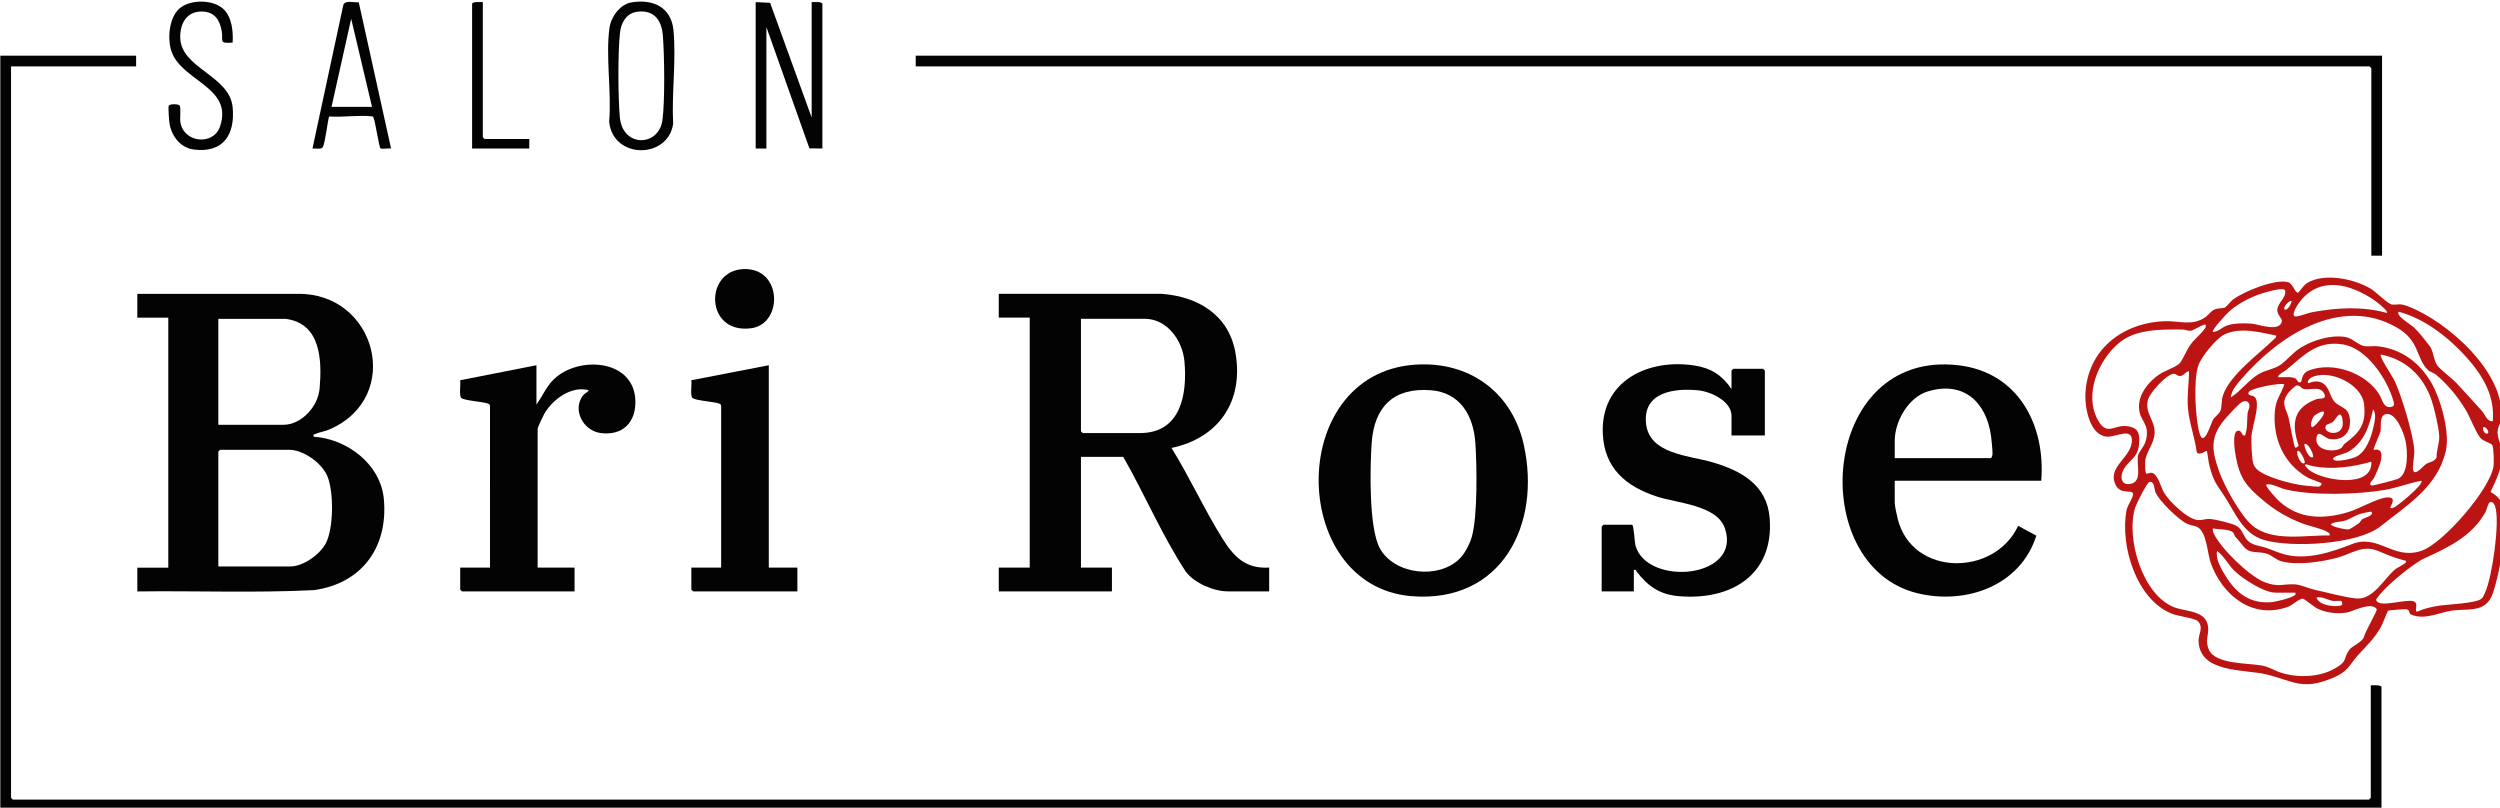
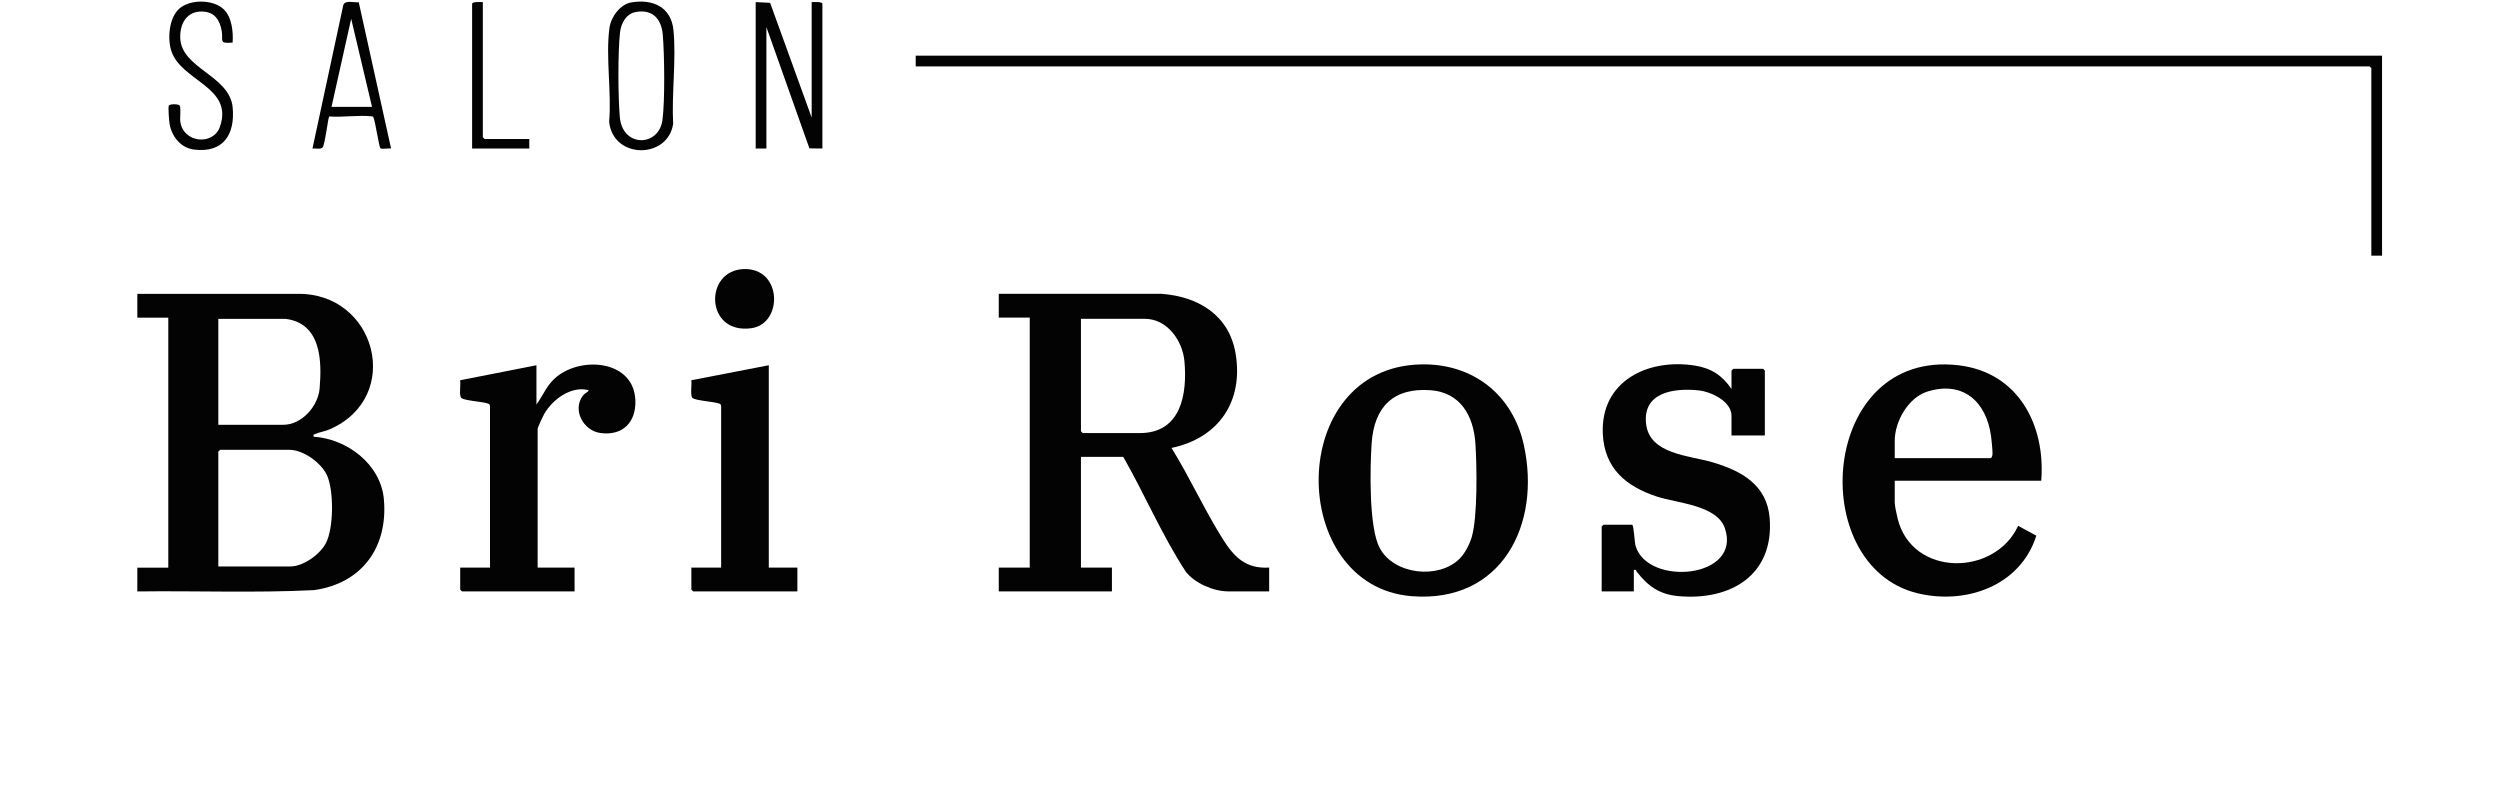
<svg xmlns="http://www.w3.org/2000/svg" width="629.993mm" height="203.529mm" viewBox="0 0 629.993 203.529" version="1.1" id="svg1">
  <defs id="defs1" />
  <g id="layer1" transform="translate(213.254,5.821)">
    <g id="layer-MC0" transform="matrix(0.265,0,0,0.265,-258.402,-259.148)">
-       <path id="path3" d="M 0,0 C -0.593,0.445 -4.638,-0.141 -6.22,0.145 -10.091,0.847 -13.538,3.382 -17.755,2.617 -16.397,-3.051 -4.883,-4.41 -0.45,-3.212 1.309,-2.737 0.475,-0.357 0,0 m -33.055,6.018 h -14.021 c -8.248,0 -23.449,9.897 -29.351,15.675 -4.227,4.138 -7.467,10.626 -12.279,14.053 -1.268,-5.7 3.048,-12.994 6.014,-17.767 7.825,-12.591 17.549,-20.059 33.053,-18.741 1.263,0.108 20.125,3.792 16.584,6.78 m -44.424,43.065 c -2.77,2.422 -10.491,1.89 -14.205,2.784 -0.134,-1.218 -0.062,-2.218 0.456,-3.357 4.831,-10.639 25.299,-30.656 36.351,-35.003 9.993,-3.93 13.391,-1.019 22.12,-1.599 3.545,-0.235 9.793,-3.031 13.987,-3.928 C -10.512,6.213 3.057,2.483 10.816,1.842 22.7,0.859 30.449,16.058 38.303,22.599 c 1.682,1.402 7.023,3.803 7.665,5.082 0.767,1.528 -1.181,1.296 -1.866,1.501 -8.023,2.393 -10.02,3.21 -17.424,6.381 -11.667,4.997 -18.92,-1.764 -29.807,-4.679 -11.07,-2.964 -28.412,-5.548 -39.469,-2.56 -4.122,1.114 -6.606,3.983 -10.009,5.284 -6.109,2.336 -12.211,-0.507 -17.002,5.087 -2.266,2.645 -3.277,4.233 -5.96,7.024 -0.789,0.821 -1.083,2.641 -1.91,3.364 m 98.803,14.674 c -0.25,0.286 -6.399,-1.148 -7.47,-1.443 C 9.631,61.152 6.258,58.549 2.628,57.398 -0.707,56.341 -4.734,56.896 -7.545,54.843 -7.481,53.045 3.549,50.736 5.384,51.176 c 1.004,0.24 5.621,3.35 6.897,4.219 1.183,0.805 1.598,2.372 2.777,3.169 0.962,0.649 8.682,2.425 6.266,5.193 m 84.624,6.768 c -1.353,-0.42 -2.255,-5.352 -3.192,-7.039 C 93.135,46.159 76.054,38.209 59.268,30.52 50.964,26.715 30.392,9.772 25.563,2.21 25.001,1.332 24.3,1.352 25.12,0.048 c 2.968,-4.716 20.633,1.508 26.203,-0.147 4.442,-1.319 0.076,-6.986 2.741,-7.472 4.415,2.07 9.056,3.122 13.826,4.001 6.852,1.263 28.12,1.78 32.07,5.315 1.236,1.106 1.825,2.826 2.508,4.288 5.029,10.771 10.852,50.927 7.173,61.483 -0.558,1.6 -1.526,3.682 -3.693,3.009 m -243.009,14.403 c -1.713,-0.527 -9.222,-15.544 -10.017,-18.041 -6.949,-21.824 5.165,-63.066 28.215,-71.465 8.673,-3.16 22.959,-2.108 23.803,-14.474 0.384,-5.639 -2.363,-9.169 0.489,-15.597 4.747,-10.702 28.021,-9.433 37.929,-11.349 5.408,-1.046 8.813,-3.602 13.578,-5.113 11.972,-3.795 27.272,-3.272 38.307,2.954 9.655,5.448 5.956,7.426 10.385,13.398 2.109,2.843 8.617,5.035 10.467,9.071 0.302,2.972 9.686,18.914 9.112,19.843 -3.601,5.834 -17.373,-1.678 -21.497,-2.372 -6.579,-1.106 -14.63,-0.143 -20.652,2.74 -2.286,1.094 -9.72,7.212 -10.562,7.232 -2.55,0.061 -7.489,-4.67 -10.401,-5.75 -25.452,-9.44 -46.944,8.018 -55.279,31.02 -2.533,6.99 -2.787,22.496 -9.794,25.878 -2.08,1.003 -4.766,1.102 -7.133,2.212 -6.043,2.832 -19.92,16.381 -22.558,22.463 -0.866,1.997 -0.688,8.491 -4.392,7.35 m 194.077,0.904 c -8.729,-1.574 -17.215,-5.022 -26.162,-6.54 -19.379,-3.288 -51.532,-4.224 -70.556,0.327 -4.061,0.971 -8.667,3.69 -12.459,3.7 -1.031,0.002 -1.789,0.037 -1.278,-1.289 0.815,-2.115 7.303,-9.261 9.327,-11.063 14.337,-12.766 31.506,-12.734 49.113,-7.449 7.576,2.275 20.315,9.693 27.041,10.381 8.805,0.899 2.091,-6.847 2.889,-7.588 0.677,-0.069 1.274,-0.034 1.941,0.173 2.893,0.9 22.489,17.257 20.144,19.348 M 21.326,99.419 C 7.769,95.626 -6.535,93.6 -20.532,96.227 c -1.462,0.275 -9.036,3.684 -3.377,-1.92 8.336,-8.255 46.527,-14.776 45.235,5.112 m -47.587,-0.841 c 0.913,0.897 -3.614,10.23 -5.089,8.483 -1.235,-2.029 2.691,-10.839 5.089,-8.483 m 5.949,4.246 c 0.921,0.903 -2.913,9.902 -5.94,9.332 -0.938,-1.865 3.55,-11.671 5.94,-9.332 m 124.915,16.983 c 0.974,0.942 -1.55,4.995 -3.391,4.237 -1.089,-2.333 1.831,-5.745 3.391,-4.237 M 23.031,107.919 c 11.026,2.015 2.652,-15.086 0.172,-20.132 -0.588,-1.198 -4.672,-4.647 -1.409,-5.322 0.922,-0.191 16.247,3.847 18.252,4.625 8.133,3.159 7.137,20.093 5.725,26.991 -1.156,5.644 -6.994,21.455 -14.5,19.149 -4.264,-1.309 -2.783,-8.661 -3.342,-11.954 -0.345,-2.032 -5.541,-12.819 -4.898,-13.357 m -33.853,17.701 c -3.624,-5.854 10.359,-9.012 11.711,-0.243 0.256,1.656 -0.064,8.633 -2.501,7.606 -1.545,-0.65 -3.038,-3.999 -4.31,-5.051 -1.175,-0.972 -4.748,-2.065 -4.9,-2.312 m -1.843,9.463 c -0.903,0.945 -6.278,-2.106 -7.209,-3.403 -0.885,-1.234 -3.141,-7.132 -0.846,-7.627 1.02,-0.221 9.812,9.192 8.055,11.03 m 6.807,-33.953 c 1.816,-2.512 13.59,0.441 16.412,1.844 7.001,3.482 10.626,13.646 12.223,20.902 0.845,3.84 2.443,9.561 -0.176,12.905 -2.786,-12.1 -6.408,-23.817 -17.989,-30.417 -2.137,-1.218 -11.892,-3.267 -10.47,-5.234 m -60.551,40.525 c -1.622,1.895 -4.318,0.673 -5.933,-0.617 -2.245,-1.794 -9.629,-9.832 -11.673,-12.345 -10.055,-12.357 -8.221,-22.117 -3.208,-36.271 3.712,-10.483 15.184,-31.305 23.568,-38.436 14.194,-12.071 38.134,-6.784 55.239,-7.205 0.326,1.66 -0.77,2.036 -1.947,2.716 -4.149,2.402 -12.791,4.016 -17.803,5.986 -10.827,4.253 -19.367,9.284 -28.234,16.791 -11.38,9.634 -16.01,15.274 -18.89,30.374 -0.65,3.406 -2.953,17.617 1.131,18.796 3.361,0.971 2.716,-3.986 5.41,-3.344 1.876,5.503 1.329,10.151 1.769,15.64 0.181,2.248 2.613,5.53 0.571,7.915 m 33.363,-32.039 c 0.723,-0.535 2.083,0.542 2.528,1.318 -5.409,15.671 -3.656,27.119 12.733,33.095 2.283,0.833 7.529,-0.467 5.548,3.791 -2.777,5.971 -9.871,2.509 -14.435,3.417 -2.355,0.468 -2.728,3.252 -5.774,2.41 -0.785,-0.216 -5.054,-4.482 -5.703,-5.403 -5.416,-7.684 -1.161,-10.724 0.604,-18.069 0.717,-2.988 3.653,-19.933 4.499,-20.559 m -7.66,44.997 c -3.776,1.264 -24.355,-2.906 -25.451,-5.554 -1.26,-3.044 2.951,-1.686 4.597,-3.825 3.857,-5.013 -2.291,-21.276 -2.625,-27.688 -0.197,-3.767 0.238,-15.395 1.121,-18.815 0.545,-2.108 1.288,-3.292 2.869,-4.775 6.064,-5.693 24.466,-10.323 32.769,-11.411 1.831,-0.24 10.595,-1.159 11.639,-0.823 0.98,0.315 1.974,1.678 1.425,2.405 -0.305,0.404 -7.888,2.939 -9.394,3.784 -17.436,9.786 -25.357,28.188 -23.732,47.587 0.73,8.702 4.298,11.654 6.782,19.115 m 17.004,0.857 c 0.392,-0.427 5.644,3.289 11.007,-0.464 3.989,-2.791 4.689,-9.383 7.67,-12.714 4.036,-4.511 9.931,-3.54 10.983,-11.949 1.181,-9.443 -4.203,-15.967 -13.965,-14.803 -4.065,0.485 -8.629,7.33 -9.744,1.252 -1.704,-9.29 11.745,-11.048 17.25,-7.866 1.479,0.855 1.696,2.476 2.71,3.235 10.553,7.903 15.676,13.843 13.928,28.351 -1.764,14.65 -25.183,25.241 -37.531,19.011 -1.289,-0.65 -3.389,-2.877 -2.308,-4.053 m 51.835,20.371 c -1.354,-1.306 8.284,-15.633 9.495,-18.1 4.98,-10.144 13.772,-39.226 14.328,-50.216 0.208,-4.096 -1.33,-10.886 -0.917,-13.594 0.863,-5.663 7.296,2.432 9.091,3.658 2.547,1.74 6.407,1.703 7.76,4.983 -0.167,5.211 2.111,9.853 1.872,15.085 -0.28,6.143 -3.358,19.212 -5.335,25.255 -5.618,17.174 -18.393,29.613 -36.294,32.929 m -56.951,-19.524 c 0.768,0.514 -0.028,6.088 5.757,8.269 17.041,6.424 40.118,-1.681 49.845,-16.832 2.489,-3.877 3.078,-10.315 8.55,-9.287 2.67,0.501 2.383,2.09 1.758,4.284 -4.431,15.562 -18.888,37.613 -36.113,40.355 -18.482,2.943 -27.799,-7.885 -40.424,-18.282 -1.029,-0.848 -6.867,-3.86 -5.502,-5.108 3.54,-0.312 9.458,0.818 12.493,-1.119 0.536,-0.342 1.578,-3.656 3.636,-2.28 m -17.835,33.109 c -11.739,2.325 -25.432,6.233 -36.861,0.753 -5.849,-2.804 -16.512,-15.972 -18.611,-22.161 -3.497,-10.307 -2.21,-38.149 1.029,-48.7 3.075,-10.013 8.079,7.767 9.528,10.129 1.272,2.073 4.602,4.229 5.368,6.525 1.064,3.191 0.416,6.997 1.76,10.978 4.839,14.337 25.763,29.524 36.499,39.949 0.832,0.808 1.607,1.111 1.288,2.527 m -50.138,7.643 c -1.153,1.178 -8.528,-4.034 -10.698,-4.234 -1.93,-0.178 -3.814,0.866 -5.834,0.88 -14.809,0.107 -33.185,0.478 -45.092,-9.358 -15.027,-12.414 -25.395,-36.938 -15.321,-55.259 6.372,-11.589 11.698,-3.301 20.362,-4.267 8.58,-0.957 9.725,-5.237 8.988,-13.088 -0.929,-9.897 -7.155,-10.967 -11.013,-17.857 -2.835,-5.061 -1.846,-11.743 5.114,-10.264 8.585,1.824 3.79,13.814 5.241,20.293 0.652,2.915 4.376,6.137 5.534,10.604 3.203,12.359 -4.561,13.488 -4.918,23.534 -0.342,9.65 6.987,18.601 14.578,23.704 3.811,2.563 12.499,5.385 14.75,8.188 2.048,2.549 4.68,9.23 7.41,12.974 2.837,3.892 7.192,7.346 9.667,10.72 0.852,1.163 1.602,1.713 1.232,3.43 M -139.272,90.928 c 0.442,-0.381 2.695,0.732 3.717,0.62 4.583,-0.505 6.807,-10.431 8.85,-13.954 3.681,-6.347 16.92,-19.312 24.416,-19.804 3.003,-0.198 5.399,0.957 8.34,0.813 3.524,-0.173 15.25,-3.007 18.412,-4.603 7.548,-3.809 3.977,-11.769 16.09,-14.491 8.323,-1.87 10.296,-3.553 17.216,-5.723 16.455,-5.161 34.767,0.96 49.728,6.859 19.048,7.509 29.541,-11.767 49.758,-4.717 15.474,5.396 48.598,43.631 51.218,60.055 0.418,2.621 0.221,13.497 -0.877,15.343 -0.832,1.399 -6.409,2.593 -8.481,5.111 -3.255,3.956 -7.4,14.865 -10.508,20.069 -5.642,9.444 -12.611,17.716 -20.967,24.902 -1.758,1.512 -4.192,1.828 -5.883,3.462 -8.835,8.538 -5.541,20.705 -22.327,30.336 -40.392,23.174 -84.636,-6.41 -110.747,-36.745 -3.197,-3.715 -7.115,-8.097 -7.616,-13.184 7.178,4.531 12.267,11.958 19.611,16.483 5.079,3.129 10.83,3.472 15.503,6.585 4.904,3.267 9.123,8.947 14.757,12.427 8.753,5.407 21.613,9.333 31.92,7.608 4.897,-0.819 9.018,-5.562 13.141,-6.399 3.256,-0.661 6.726,0.168 9.991,-0.206 16.595,-1.899 29.222,-11.228 37.663,-25.2 C 70.778,144.781 77.569,120.44 74.47,107.036 68.531,81.352 46.696,68.334 27.919,53.354 11.514,40.266 -35.867,37.856 -55.333,43.62 c -15.482,4.584 -20.618,20.155 -28.853,32.307 -5.277,7.786 -7.148,10.111 -9.804,19.922 -0.985,3.636 -1.164,7.537 -1.953,11.213 -0.663,0.595 -5.212,-3.749 -7.251,-0.875 -1.433,10.627 -5.463,21.191 -6.326,31.885 -0.698,8.646 0.765,17.275 0.832,25.881 -2.601,-0.099 -3.621,-3.311 -6.447,-3.414 -1.986,-0.073 -2.871,1.854 -4.807,1.607 -5.143,-0.656 -16.819,-13.625 -18.082,-18.543 -2.5,-9.74 5.397,-14.665 4.731,-24.263 -0.491,-7.081 -5.674,-12.56 -6.623,-18.844 -0.25,-1.655 -0.155,-8.88 0.644,-9.568 m 247.274,37.37 c 1.506,17.93 -6.887,32.141 -18.254,45.012 -12.57,14.234 -30.257,28.219 -48.869,33.1 -2.516,-2.717 8.605,-9.145 10.64,-11.012 3.67,-3.369 8.248,-9.322 11.331,-13.303 2.876,-3.715 2.754,-9.713 5.206,-13.478 2.272,-3.486 10.429,-9.309 14.044,-13.139 6.105,-6.469 12.275,-13.356 18.239,-19.985 2.278,-2.531 3.406,-7.552 7.663,-7.195 m -143.61,85.754 c -0.91,0.95 -6.18,-3.935 -5.09,-5.935 2.554,-1.519 5.544,5.461 5.09,5.935 m -56.076,-22.068 c 3.866,0.107 6.544,3.393 10.218,4.64 4.894,1.662 12.193,1.737 17.381,1.285 5.199,-0.453 19.629,-6.218 21.593,1.463 0.525,2.056 -3.392,4.879 -3.276,8.23 0.188,5.392 6.907,8.856 5.555,14.151 -1.437,1.977 -9.515,-0.373 -11.898,-0.967 -9.926,-2.471 -20.516,-7.512 -28.128,-14.349 -1.412,-1.269 -12.745,-13.271 -11.445,-14.453 m 124.057,13.585 c 1.494,1.334 -8.026,8.466 -9.076,9.179 -17.542,11.897 -39.468,17.363 -53.656,-2.111 -1.136,-1.558 -6.814,-10.391 -1.485,-9.566 3.502,0.543 7.591,2.404 11.362,3.093 17.58,3.209 35.534,4.203 52.855,-0.595 M 115.654,65.458 c 0.723,-5.392 0.48,-18.129 0,-23.776 -0.7,-8.228 -5.229,-31.413 -8.601,-38.528 -5.506,-11.618 -17.811,-8.407 -28.278,-9.959 -9.211,-1.366 -19.594,-7.01 -29.229,-2.752 -1.805,0.798 -0.343,3.122 -3.131,3.703 -1.072,0.223 -12.521,-0.628 -13.077,-0.975 -0.533,-0.334 -3.863,-9.381 -5.064,-11.499 -5.33,-9.403 -10.229,-13.183 -16.747,-20.627 -6.49,-7.411 -6.749,-11.206 -17.405,-15.724 -22.117,-9.377 -28.009,-2.429 -47.709,2.393 -15.496,3.793 -47.722,0.635 -48.325,23.95 -0.124,4.79 3.81,9.488 -0.437,13.937 -2.143,2.244 -13.998,3.584 -18.452,5.336 -25.615,10.078 -37.12,48.675 -32.542,73.719 0.705,3.856 5.394,9.846 4.653,12.151 -0.904,2.811 -9.02,-1.073 -12.485,6.25 -5.926,12.525 10.705,18.963 11.647,30.498 0.917,11.231 -11.607,3.032 -18.117,3.755 -11.945,1.328 -15.371,20.496 -15.007,30.132 1.193,31.59 26.224,51.059 56.513,52.214 10.418,0.398 19.22,-3.655 28.785,2.655 2.67,1.761 4.335,4.939 7.589,6.002 2.35,0.768 4.746,0.285 6.563,1.085 1.346,0.592 4.211,4.519 6.033,5.858 7.721,5.671 30.159,14.888 39.267,12.208 3.208,-0.943 4.983,-7.902 6.958,-7.459 0.592,0.133 4.037,5.306 6.102,6.649 12.261,7.974 34.747,3.135 46.446,-4.257 3.42,-2.161 11.725,-10.706 14.636,-10.863 5.18,-0.28 5.147,1.096 11.418,-1.313 27.894,-10.715 69.945,-47.619 66.318,-80.676 -0.292,-2.657 -1.95,-4.54 -2.368,-6.97 -1.179,-6.841 3.26,-10.983 3.271,-17.636 0.017,-9.428 -4.609,-18.809 -8.511,-27.086 5.062,-2.868 8.474,-6.337 9.286,-12.395" style="fill:#bc1313;fill-opacity:1;fill-rule:nonzero;stroke:none" transform="matrix(1.333,0,0,-1.333,2396.903,1527.535)" />
      <path id="path5" d="m 0,0 h 51.411 c 9.121,0 20.976,8.477 25.222,16.404 5.72,10.679 5.814,37.019 1.108,48.119 -3.922,9.252 -17.05,18.692 -27.18,18.692 H 1.275 C 1.185,83.215 0,82.032 0,81.942 Z M 48.012,176.62 H 0 v -75.573 h 46.312 c 13.134,0 24.853,13.162 25.948,25.868 1.731,20.069 0.975,46.506 -24.248,49.705 m -105.796,17.832 113.435,-0.009 c 57.042,1.585 76.765,-73.705 23.681,-96.672 C 75.956,96.31 72.008,95.776 69.055,94.458 67.886,93.937 67.726,94.354 67.979,92.56 91.938,90.988 115.867,72.903 118.104,47.963 121.17,13.758 102.538,-12.069 68.307,-16.884 26.398,-18.991 -15.784,-17.279 -57.784,-17.832 v 16.983 h 22.094 v 178.318 h -22.094 z" style="fill:#030303;fill-opacity:1;fill-rule:nonzero;stroke:none" transform="matrix(1.333,0,0,-1.333,377.981,1494.603)" clip-path="url(#clipPath6)" />
      <path id="path7" d="m 0,0 v -80.243 c 0,-0.09 1.185,-1.274 1.275,-1.274 h 40.788 c 29.458,0 33.875,28.028 31.757,51.263 C 72.49,-15.664 61.643,0 45.462,0 Z M -58.634,17.832 57.35,17.823 c 26.121,-1.881 48.18,-15.011 52.902,-42.241 5.946,-34.29 -11.847,-60.635 -45.662,-67.705 12.927,-20.814 23.43,-44.016 36.385,-64.689 8.149,-13.002 16.478,-21.672 33.288,-20.657 v -16.983 h -29.317 c -10.317,0 -23.763,5.769 -30.142,14.036 -17.033,26.004 -29.191,54.944 -44.637,81.916 H 0 v -78.969 h 22.094 v -16.983 h -80.728 v 16.983 H -36.54 V 0.849 h -22.094 z" style="fill:#030303;fill-opacity:1;fill-rule:nonzero;stroke:none" transform="matrix(1.333,0,0,-1.333,1198.285,1259.11)" clip-path="url(#clipPath8)" />
-       <path id="path9" d="m 0,0 v -7.642 h -89.225 v -521.794 c 0,-0.09 1.184,-1.274 1.275,-1.274 h 1680.831 c 0.09,0 1.275,1.184 1.275,1.274 v 80.243 c 1.416,10e-4 7.647,0.496 7.647,-1.274 v -87.885 H -96.873 V 0 Z" style="fill:#030303;fill-opacity:1;fill-rule:nonzero;stroke:none" transform="matrix(1.333,0,0,-1.333,299.802,1008.898)" clip-path="url(#clipPath10)" />
      <path id="path11" d="m 0,0 c 3.901,3.84 7.17,10.238 8.746,15.461 4.298,14.245 3.72,51.232 2.636,67.065 -1.34,19.573 -10.679,36.159 -31.865,37.788 -26.553,2.042 -40.358,-11.843 -42.134,-37.788 C -63.811,65.086 -64.702,22.109 -56.79,7.611 -46.427,-11.379 -14.876,-14.644 0,0 M -27.038,138.754 C 9.781,139.383 38.012,117.079 45.919,81.373 58.523,24.455 30.128,-31.743 -34.102,-26.609 c -89.084,7.119 -90.094,163.702 7.064,165.363" style="fill:#030303;fill-opacity:1;fill-rule:nonzero;stroke:none" transform="matrix(1.333,0,0,-1.333,1558.185,1487.41)" clip-path="url(#clipPath12)" />
      <path id="path13" d="m 0,0 h 68.406 c 0.882,0 1.296,2.061 1.35,2.963 C 69.873,4.878 69.04,13.321 68.728,15.606 65.377,40.124 48.918,55.375 23.413,47.507 9.674,43.268 0,26.191 0,12.312 Z M 104.521,-16.134 H 0 v -15.709 c 0,-2.161 1.491,-8.959 2.116,-11.471 10.336,-41.479 69.089,-41.236 85.915,-5.018 l 12.978,-6.988 C 89.772,-91.013 50.937,-104.881 16.138,-96.384 -64.076,-76.799 -53.437,77.781 45.453,66.224 c 42.55,-4.973 62.222,-42.425 59.068,-82.358" style="fill:#030303;fill-opacity:1;fill-rule:nonzero;stroke:none" transform="matrix(1.333,0,0,-1.333,1972.136,1391.575)" clip-path="url(#clipPath14)" />
      <path id="path15" d="m 0,0 v 13.162 c 0,0.09 1.184,1.273 1.275,1.273 h 21.244 c 0.09,0 1.274,-1.183 1.274,-1.273 V -33.116 H 0 v 14.01 c 0,10.408 -14.601,17.228 -23.473,18.152 -17.366,1.811 -40.004,-1.201 -37.466,-23.859 2.442,-21.796 30.895,-22.568 47.341,-27.411 20.556,-6.053 38.937,-16.083 40.821,-39.877 3.207,-40.508 -27.694,-58.954 -65.024,-55.635 -13.713,1.219 -21.859,7.194 -29.933,17.595 -0.549,0.707 0.027,1.542 -1.947,1.072 v -15.284 h -22.943 v 46.278 c 0,0.09 1.184,1.273 1.274,1.273 h 20.395 c 1.338,0 1.694,-12.373 2.573,-15.26 8.784,-28.865 75.8,-23.111 63.684,12.688 -5.648,16.686 -33.971,17.858 -48.655,22.709 -22.043,7.282 -37.334,20.144 -38.455,44.786 -1.713,37.669 32.302,53.895 65.654,48.626 C -14.466,14.9 -6.539,9.713 0,0" style="fill:#030303;fill-opacity:1;fill-rule:nonzero;stroke:none" transform="matrix(1.333,0,0,-1.333,1816.913,1325.908)" clip-path="url(#clipPath16)" />
      <path id="path17" d="M 0,0 V -142.655 H -7.648 V -8.916 c 0,0.09 -1.184,1.274 -1.274,1.274 H -1046.058 V 0 Z" style="fill:#030303;fill-opacity:1;fill-rule:nonzero;stroke:none" transform="matrix(1.333,0,0,-1.333,2435.54,1008.898)" clip-path="url(#clipPath18)" />
      <path id="path19" d="M 0,0 C 5.104,7.065 7.429,14.182 14.517,19.884 32.925,34.69 69.52,31.295 70.571,2.992 71.156,-12.748 61.438,-22.512 45.537,-20.305 33.445,-18.627 25.421,-3.862 33.135,6.374 34.48,8.158 36.409,8.586 37.383,10.179 24.949,13.665 11.393,3.605 5.509,-6.779 4.619,-8.349 0.85,-16.337 0.85,-17.407 v -98.925 h 26.342 v -16.982 H -53.11 c -0.09,0 -1.275,1.183 -1.275,1.273 v 15.709 h 21.244 l 0.006,115.064 c -0.035,1.117 -0.404,1.571 -1.441,1.957 -3.76,1.398 -16.692,2.044 -18.971,3.969 -1.89,1.597 -0.316,9.833 -0.889,12.653 L 0,28.021 Z" style="fill:#030303;fill-opacity:1;fill-rule:nonzero;stroke:none" transform="matrix(1.333,0,0,-1.333,680.496,1340.627)" clip-path="url(#clipPath20)" />
      <path id="path21" d="m 0,0 v -144.353 h 20.394 v -16.983 H -53.96 c -0.09,0 -1.275,1.184 -1.275,1.274 v 15.709 h 21.245 l 0.005,115.064 c -0.035,1.117 -0.404,1.571 -1.441,1.956 -3.76,1.398 -16.692,2.044 -18.971,3.97 -1.889,1.597 -0.316,9.832 -0.889,12.653 z" style="fill:#030303;fill-opacity:1;fill-rule:nonzero;stroke:none" transform="matrix(1.333,0,0,-1.333,901.435,1303.264)" clip-path="url(#clipPath22)" />
      <path id="path23" d="M 0,0 10.293,-0.504 39.939,-82.366 V 0 c 1.416,0 7.648,0.496 7.648,-1.274 v -103.17 l -9.251,0.102 -30.688,86.51 v -86.612 H 0 Z" style="fill:#030303;fill-opacity:1;fill-rule:nonzero;stroke:none" transform="matrix(1.333,0,0,-1.333,888.971,957.949)" clip-path="url(#clipPath24)" />
      <path id="path25" d="m 0,0 c -7.217,-1.206 -10.842,-8.042 -11.566,-14.758 -1.577,-14.614 -1.409,-45.393 -0.137,-60.213 1.884,-21.952 27.786,-21.332 30.402,-2.297 1.846,13.434 1.451,46.977 0.25,60.948 C 17.995,-5.212 11.894,1.987 0,0 m -3.398,6.799 c 15.194,2.539 28.326,-3.271 29.957,-19.761 2.077,-21.007 -1.351,-45.486 -0.214,-66.852 -3.664,-25.307 -42.933,-25.444 -45.656,1.487 1.81,21.006 -2.555,46.368 0.21,66.852 1.056,7.822 7.547,16.911 15.703,18.274" style="fill:#030303;fill-opacity:1;fill-rule:nonzero;stroke:none" transform="matrix(1.333,0,0,-1.333,775.371,967.284)" clip-path="url(#clipPath26)" />
      <path id="path27" d="M 0,0 -14.871,62.845 -28.892,0 Z M -9.46,74.614 13.599,-29.719 c -1.737,0.351 -6.461,-0.58 -7.536,0.11 -1.052,0.675 -3.63,18.786 -4.958,21.782 -0.484,1.092 -0.227,0.952 -1.499,1.09 -9.349,1.009 -20.595,-0.827 -30.158,-0.099 -0.813,-0.782 -2.85,-19.594 -4.693,-22.055 -1.191,-1.592 -5.285,-0.593 -7.245,-0.825 l 22.01,102.403 c 1.329,3.684 7.562,1.616 11.02,1.927" style="fill:#030303;fill-opacity:1;fill-rule:nonzero;stroke:none" transform="matrix(1.333,0,0,-1.333,524.14,1057.581)" clip-path="url(#clipPath28)" />
      <path id="path29" d="m 0,0 c -10.162,-0.856 -6.658,1.297 -7.74,7.983 -1.29,7.977 -5.037,13.948 -13.934,14.168 -10.935,0.27 -15.803,-8.316 -15.712,-18.323 0.204,-22.334 35.287,-27.084 37.418,-50.066 1.8,-19.415 -6.71,-32.644 -27.559,-30.087 -9.491,1.165 -15.809,9.236 -17.447,18.231 -0.324,1.781 -1.165,12.26 -0.543,13.151 0.886,1.269 6.872,1.257 7.752,-0.003 1.018,-1.456 0.087,-8.784 0.446,-11.443 2.053,-15.251 23.476,-17.27 28.233,-3.736 10.043,28.569 -27.636,32.507 -34.658,54.208 -2.843,8.786 -1.648,23.463 5.585,30.037 7.625,6.928 24.317,6.815 31.776,-0.346 C -0.518,18.142 0.524,7.661 0,0" style="fill:#030303;fill-opacity:1;fill-rule:nonzero;stroke:none" transform="matrix(1.333,0,0,-1.333,391.582,996.449)" clip-path="url(#clipPath30)" />
      <path id="path31" d="M 0,0 C 27.806,1.047 28.242,-39.039 5.6,-42.183 -27.434,-46.771 -28.37,-1.069 0,0" style="fill:#030303;fill-opacity:1;fill-rule:nonzero;stroke:none" transform="matrix(1.333,0,0,-1.333,877.439,1211.824)" clip-path="url(#clipPath32)" />
      <path id="path33" d="m 0,0 v -96.377 c 0,-0.09 1.185,-1.274 1.275,-1.274 h 31.866 v -6.793 H -7.648 V -1.274 C -7.648,0.496 -1.416,0.001 0,0" style="fill:#030303;fill-opacity:1;fill-rule:nonzero;stroke:none" transform="matrix(1.333,0,0,-1.333,629.51,957.949)" clip-path="url(#clipPath34)" />
    </g>
  </g>
</svg>